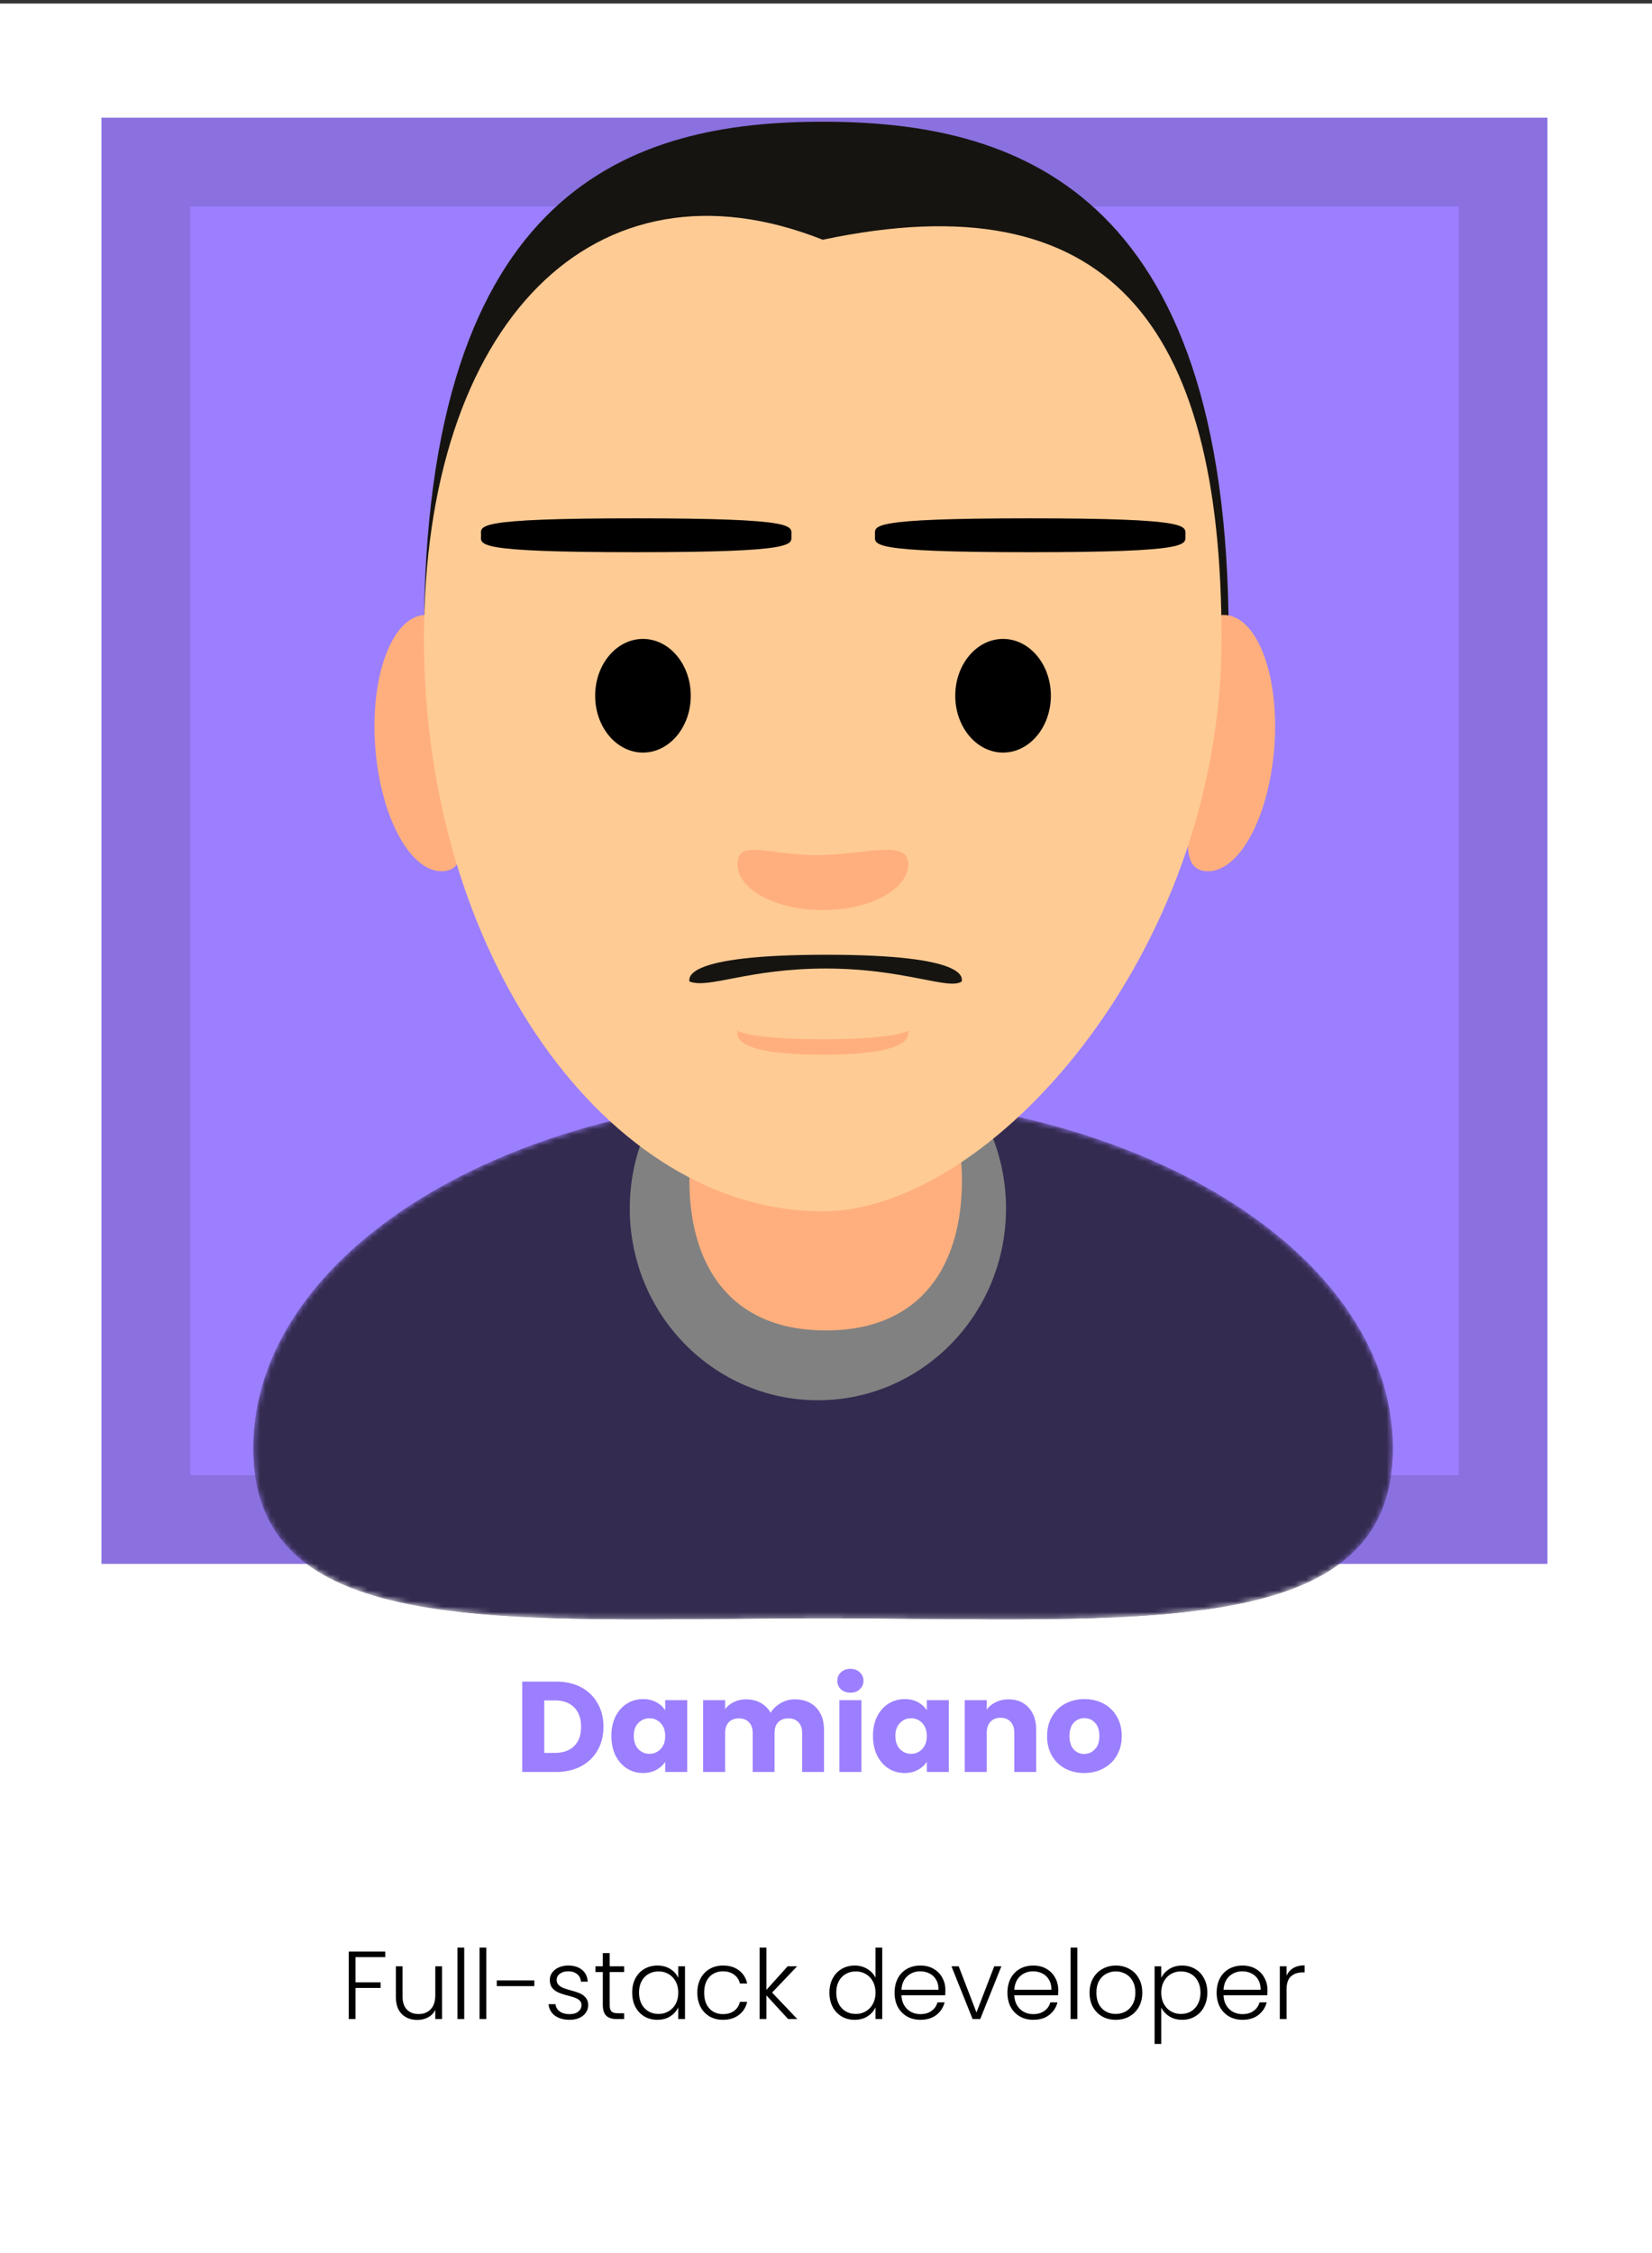
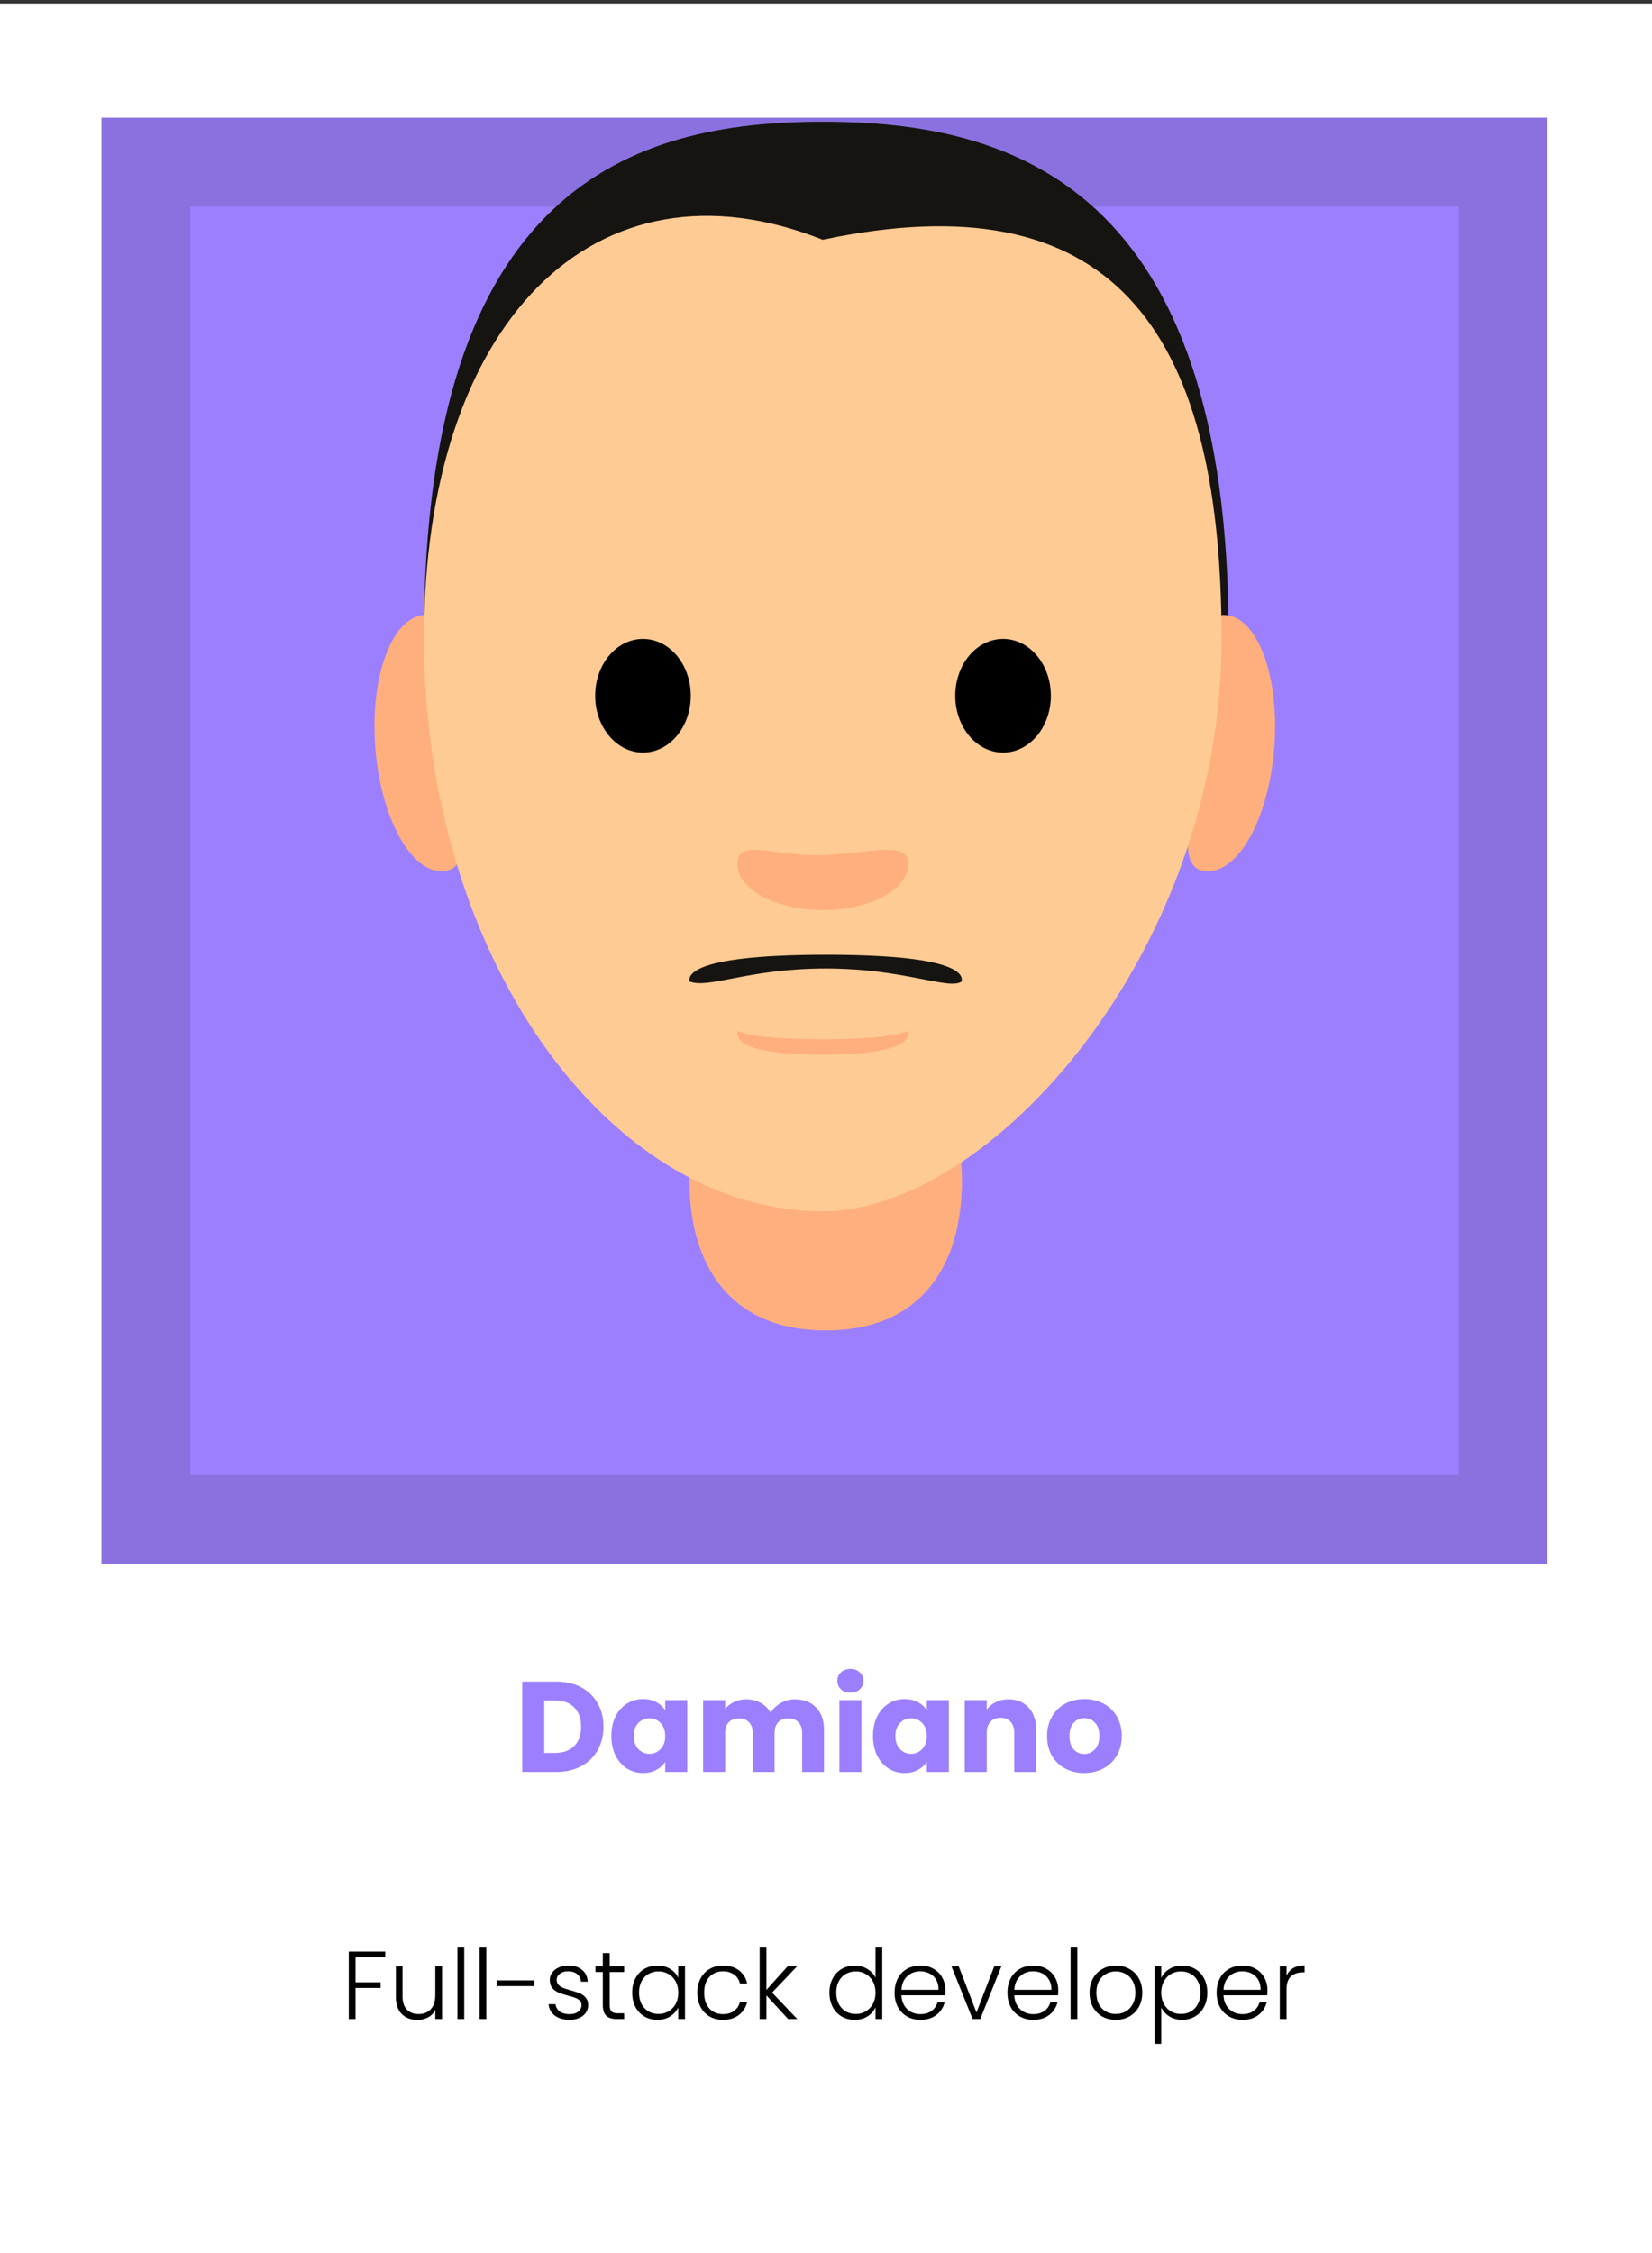
<svg xmlns="http://www.w3.org/2000/svg" width="308" height="420" fill="none">
  <rect width="100%" height="100%" fill="#333333" stroke="none" />
  <path fill="#fff" d="M0 .657h308V420H0z" />
  <path fill="#8A71DF" d="M18.914 21.94h269.592v269.592H18.914z" />
  <path fill="#9C7FFE" d="M35.48 38.495h236.484v236.484H35.48z" />
  <path fill="#161410" d="M229.073 118.635s-34.55-32.22-75.679-73.017c-74.35 0-74.351 73.017-74.351 73.017 0-84.085 39.154-95.945 74.351-95.945s75.679 11.86 75.679 95.945" />
  <mask id="a" width="213" height="98" x="47" y="204" maskUnits="userSpaceOnUse" style="mask-type:alpha">
-     <path fill="#D9D9D9" d="M259.67 269.98c0 36.296-47.554 31.701-106.216 31.701S47.238 306.276 47.238 269.98s47.555-65.719 106.216-65.719c58.662 0 106.216 29.423 106.216 65.719" />
-   </mask>
+     </mask>
  <g mask="url(#a)">
    <path fill="#342B50" d="M259.67 269.98c0 36.296-47.554 31.701-106.216 31.701S47.238 306.276 47.238 269.98s47.555-65.719 106.216-65.719c58.662 0 106.216 29.423 106.216 65.719" />
    <path fill="#342B50" d="M259.67 269.98c0 36.296-47.554 31.701-106.216 31.701S47.238 306.276 47.238 269.98s47.555-65.719 106.216-65.719c58.662 0 106.216 29.423 106.216 65.719" />
    <ellipse cx="152.487" cy="225.282" fill="#818181" rx="35.073" ry="35.743" />
  </g>
  <path fill="#FFAF7D" d="M83.96 138.248c1.04 13.184 4.831 23.612-1.191 24.144s-11.75-9.725-12.79-22.909c-1.041-13.184 2.997-24.303 9.02-24.835s3.92 10.416 4.96 23.6m139.632 0c-1.041 13.184-4.831 23.612 1.191 24.144s11.749-9.725 12.79-22.909-2.997-24.303-9.02-24.835-3.92 10.416-4.961 23.6m-44.247 81.839c0 15.423-7.275 27.925-25.377 27.925s-25.432-12.502-25.432-27.925 7.331-15.168 25.432-15.168c18.102 0 25.377-.255 25.377 15.168" />
  <path fill="#FFCB94" d="M227.745 119.091c0 58.939-43.384 106.718-74.351 106.718-40.164 0-74.351-47.779-74.351-106.718s31.865-91.248 74.351-74.399c53.108-11.237 74.351 15.46 74.351 74.399" />
  <path fill="#FFAF7D" d="M169.339 192.286c0-.794.82 1.439-15.978 1.439s-15.871-2.233-15.871-1.439c0 .795-.927 4.316 15.871 4.316s15.978-3.521 15.978-4.316" />
-   <path fill="#000" d="M147.547 99.78c0 1.744 1.49 3.157-29.03 3.157s-28.836-1.413-28.836-3.156-1.684-3.157 28.836-3.157 29.03 1.413 29.03 3.157m73.461-.001c0 1.744 1.49 3.157-29.03 3.157-30.521 0-28.836-1.413-28.836-3.156s-1.685-3.157 28.836-3.157 29.03 1.413 29.03 3.157" />
  <path fill="#161410" d="M128.53 182.956c3.649 1.44 10.811-2.409 25.477-2.409 14.665 0 22.934 4.106 25.307 2.409 0-.622 1.478-4.976-25.307-4.976s-25.477 4.354-25.477 4.976" />
  <path fill="#FFAF7D" d="M169.345 161.057c0 4.746-7.133 8.593-15.932 8.593s-15.933-3.847-15.933-8.593 5.927-1.645 14.726-1.645 17.139-3.101 17.139 1.645" />
  <ellipse cx="119.874" cy="129.697" fill="#000" rx="8.913" ry="10.594" />
  <ellipse cx="187.011" cy="129.697" fill="#000" rx="8.913" ry="10.594" />
  <path fill="#9C7FFE" d="M103.679 313.471q2.664 0 4.656 1.056t3.072 2.976q1.104 1.896 1.104 4.392 0 2.472-1.104 4.392-1.08 1.92-3.096 2.976-1.992 1.056-4.632 1.056h-6.312v-16.848zm-.264 13.296q2.328 0 3.624-1.272t1.296-3.6-1.296-3.624-3.624-1.296h-1.944v9.792zm10.573-3.168q0-2.064.768-3.624.792-1.56 2.136-2.4t3-.84q1.416 0 2.472.576 1.08.576 1.656 1.512v-1.896h4.104v13.392h-4.104v-1.896q-.6.936-1.68 1.512-1.056.576-2.472.576-1.632 0-2.976-.84-1.344-.864-2.136-2.424-.768-1.584-.768-3.648m10.032.024q0-1.536-.864-2.424a2.73 2.73 0 0 0-2.064-.888q-1.224 0-2.088.888-.84.864-.84 2.4t.84 2.448q.864.888 2.088.888a2.73 2.73 0 0 0 2.064-.888q.864-.888.864-2.424m24.161-6.84q2.496 0 3.96 1.512 1.488 1.512 1.488 4.2v7.824h-4.08v-7.272q0-1.296-.696-1.992-.672-.72-1.872-.72t-1.896.72q-.672.696-.672 1.992v7.272h-4.08v-7.272q0-1.296-.696-1.992-.672-.72-1.872-.72t-1.896.72q-.672.696-.672 1.992v7.272h-4.104v-13.392h4.104v1.68q.624-.84 1.632-1.32 1.008-.504 2.28-.504 1.512 0 2.688.648a4.63 4.63 0 0 1 1.872 1.848 5.4 5.4 0 0 1 1.896-1.8 5.1 5.1 0 0 1 2.616-.696m10.383-1.248q-1.08 0-1.776-.624a2.12 2.12 0 0 1-.672-1.584q0-.96.672-1.584.696-.648 1.776-.648 1.056 0 1.728.648.696.624.696 1.584 0 .936-.696 1.584-.672.624-1.728.624m2.04 1.392v13.392H156.5v-13.392zm2.158 6.672q0-2.064.768-3.624.792-1.56 2.136-2.4t3-.84q1.416 0 2.472.576 1.08.576 1.656 1.512v-1.896h4.104v13.392h-4.104v-1.896q-.6.936-1.68 1.512-1.056.576-2.472.576-1.632 0-2.976-.84-1.344-.864-2.136-2.424-.768-1.584-.768-3.648m10.032.024q0-1.536-.864-2.424a2.73 2.73 0 0 0-2.064-.888q-1.224 0-2.088.888-.84.864-.84 2.4t.84 2.448q.864.888 2.088.888a2.73 2.73 0 0 0 2.064-.888q.864-.888.864-2.424m15.233-6.84q2.352 0 3.744 1.536 1.416 1.512 1.416 4.176v7.824h-4.08v-7.272q0-1.344-.696-2.088t-1.872-.744-1.872.744-.696 2.088v7.272h-4.104v-13.392h4.104v1.776q.624-.888 1.68-1.392 1.056-.528 2.376-.528m14.108 13.728q-1.968 0-3.552-.84a6.25 6.25 0 0 1-2.472-2.4q-.888-1.56-.888-3.648 0-2.064.912-3.624a6.17 6.17 0 0 1 2.496-2.424q1.584-.84 3.552-.84t3.552.84a6.17 6.17 0 0 1 2.496 2.424q.912 1.56.912 3.624t-.936 3.648a6.17 6.17 0 0 1-2.52 2.4q-1.584.84-3.552.84m0-3.552q1.176 0 1.992-.864.84-.864.84-2.472t-.816-2.472a2.56 2.56 0 0 0-1.968-.864q-1.2 0-1.992.864-.792.84-.792 2.472 0 1.608.768 2.472a2.56 2.56 0 0 0 1.968.864" />
  <path fill="#000" d="M71.828 363.794v1.044h-5.544v4.698h4.68v1.044h-4.68v5.796h-1.26v-12.582zm10.587 2.754v9.828h-1.26v-1.728a3.02 3.02 0 0 1-1.332 1.404q-.9.486-2.016.486-1.764 0-2.88-1.08-1.116-1.098-1.116-3.168v-5.742h1.242v5.598q0 1.602.792 2.448.81.846 2.196.846 1.422 0 2.268-.9t.846-2.646v-5.346zm4.137-3.492v13.32h-1.26v-13.32zm4.113 0v13.32h-1.26v-13.32zm8.955 6.12v1.062h-7.002v-1.062zm6.616 7.344q-1.692 0-2.772-.774-1.062-.792-1.188-2.142h1.296q.09.828.774 1.35.702.504 1.872.504 1.026 0 1.602-.486.594-.486.594-1.206 0-.504-.324-.828a2.2 2.2 0 0 0-.828-.504q-.486-.198-1.332-.414-1.098-.288-1.782-.576a3.16 3.16 0 0 1-1.17-.846q-.468-.576-.468-1.53 0-.72.432-1.332t1.224-.972 1.8-.36q1.584 0 2.556.81.972.792 1.044 2.196h-1.26q-.054-.864-.684-1.386-.612-.54-1.692-.54-.954 0-1.548.45t-.594 1.116q0 .576.342.954.36.36.882.576.522.198 1.404.45 1.062.288 1.692.558t1.08.792.468 1.386q0 .792-.432 1.422-.432.612-1.206.972t-1.782.36m7.43-8.91v6.102q0 .9.342 1.242t1.206.342h1.152v1.08h-1.35q-1.332 0-1.98-.612-.648-.63-.648-2.052v-6.102h-1.368v-1.062h1.368v-2.466h1.278v2.466h2.7v1.062zm4.202 3.834q0-1.512.594-2.646.612-1.152 1.674-1.764 1.08-.63 2.43-.63 1.404 0 2.412.648 1.026.648 1.476 1.656v-2.16h1.26v9.828h-1.26v-2.178q-.468 1.008-1.494 1.674-1.008.648-2.412.648-1.332 0-2.412-.63a4.45 4.45 0 0 1-1.674-1.782q-.594-1.152-.594-2.664m8.586.018q0-1.188-.486-2.088a3.45 3.45 0 0 0-1.332-1.386 3.56 3.56 0 0 0-1.836-.486q-1.044 0-1.872.468t-1.314 1.368q-.468.882-.468 2.106 0 1.206.468 2.124.486.9 1.314 1.386.828.468 1.872.468a3.56 3.56 0 0 0 1.836-.486 3.45 3.45 0 0 0 1.332-1.386q.486-.9.486-2.088m3.56 0q0-1.53.612-2.664a4.3 4.3 0 0 1 1.692-1.764q1.08-.63 2.466-.63 1.818 0 2.988.9 1.188.9 1.53 2.448h-1.35q-.252-1.062-1.098-1.656-.828-.612-2.07-.612-.99 0-1.782.45t-1.26 1.35q-.45.882-.45 2.178t.45 2.196q.468.9 1.26 1.35t1.782.45q1.242 0 2.07-.594.846-.612 1.098-1.692h1.35q-.342 1.512-1.53 2.43t-2.988.918q-1.386 0-2.466-.612a4.44 4.44 0 0 1-1.692-1.764q-.612-1.152-.612-2.682m16.925 4.914-4.05-4.41v4.41h-1.26v-13.32h1.26v7.884l3.96-4.392h1.764l-4.662 4.896 4.698 4.932zm7.702-4.932q0-1.512.612-2.646.612-1.152 1.674-1.764 1.08-.63 2.43-.63 1.296 0 2.34.63t1.53 1.638v-5.616h1.26v13.32h-1.26v-2.196q-.45 1.026-1.476 1.692-1.026.648-2.412.648-1.35 0-2.43-.63a4.45 4.45 0 0 1-1.674-1.782q-.594-1.152-.594-2.664m8.586.018q0-1.188-.486-2.088a3.45 3.45 0 0 0-1.332-1.386 3.56 3.56 0 0 0-1.836-.486q-1.044 0-1.872.468t-1.314 1.368q-.468.882-.468 2.106 0 1.206.468 2.124.486.9 1.314 1.386.828.468 1.872.468a3.56 3.56 0 0 0 1.836-.486 3.45 3.45 0 0 0 1.332-1.386q.486-.9.486-2.088m13.029-.504q0 .648-.036.99h-8.154q.054 1.116.54 1.908t1.278 1.206a3.8 3.8 0 0 0 1.728.396q1.224 0 2.052-.594.846-.594 1.116-1.602h1.332a4.2 4.2 0 0 1-1.548 2.358q-1.17.9-2.952.9-1.386 0-2.484-.612a4.5 4.5 0 0 1-1.728-1.764q-.612-1.152-.612-2.682t.612-2.682a4.25 4.25 0 0 1 1.71-1.764q1.098-.612 2.502-.612t2.448.612q1.062.612 1.62 1.656.576 1.026.576 2.286m-1.278-.036q.018-1.098-.45-1.872a2.9 2.9 0 0 0-1.242-1.17 3.8 3.8 0 0 0-1.728-.396q-1.404 0-2.394.9t-1.098 2.538zm7.075 4.23 3.312-8.604h1.332l-3.942 9.828h-1.422l-3.942-9.828h1.35zm15.244-4.194q0 .648-.036.99h-8.154q.054 1.116.54 1.908t1.278 1.206a3.8 3.8 0 0 0 1.728.396q1.224 0 2.052-.594.846-.594 1.116-1.602h1.332a4.2 4.2 0 0 1-1.548 2.358q-1.17.9-2.952.9-1.386 0-2.484-.612a4.5 4.5 0 0 1-1.728-1.764q-.612-1.152-.612-2.682t.612-2.682a4.25 4.25 0 0 1 1.71-1.764q1.098-.612 2.502-.612t2.448.612q1.062.612 1.62 1.656.576 1.026.576 2.286m-1.278-.036q.018-1.098-.45-1.872a2.9 2.9 0 0 0-1.242-1.17 3.8 3.8 0 0 0-1.728-.396q-1.404 0-2.394.9t-1.098 2.538zm4.843-7.866v13.32h-1.26v-13.32zm7.155 13.464q-1.386 0-2.502-.612a4.65 4.65 0 0 1-1.746-1.764q-.63-1.152-.63-2.682t.648-2.664a4.45 4.45 0 0 1 1.764-1.764q1.116-.63 2.502-.63t2.502.63a4.3 4.3 0 0 1 1.764 1.764q.648 1.134.648 2.664 0 1.512-.648 2.664a4.54 4.54 0 0 1-1.782 1.782q-1.134.612-2.52.612m0-1.098q.972 0 1.8-.432.828-.45 1.332-1.332.522-.9.522-2.196t-.504-2.178q-.504-.9-1.332-1.332a3.7 3.7 0 0 0-1.8-.45 3.7 3.7 0 0 0-1.8.45q-.828.432-1.332 1.332-.486.882-.486 2.178t.486 2.196q.504.882 1.314 1.332a3.8 3.8 0 0 0 1.8.432m8.489-6.714q.468-.99 1.476-1.638 1.026-.666 2.43-.666 1.332 0 2.394.63 1.08.612 1.674 1.764.612 1.134.612 2.646t-.612 2.664a4.3 4.3 0 0 1-1.674 1.782q-1.062.63-2.394.63-1.386 0-2.412-.648-1.026-.666-1.494-1.656v6.804h-1.242v-14.472h1.242zm7.308 2.736q0-1.224-.486-2.106a3.25 3.25 0 0 0-1.296-1.368q-.828-.468-1.872-.468-1.008 0-1.854.486-.828.486-1.314 1.386t-.486 2.088.486 2.088 1.314 1.386a3.66 3.66 0 0 0 1.854.486q1.044 0 1.872-.468a3.37 3.37 0 0 0 1.296-1.386q.486-.918.486-2.124m12.489-.486q0 .648-.036.99h-8.154q.054 1.116.54 1.908t1.278 1.206a3.8 3.8 0 0 0 1.728.396q1.224 0 2.052-.594.846-.594 1.116-1.602h1.332a4.2 4.2 0 0 1-1.548 2.358q-1.17.9-2.952.9-1.386 0-2.484-.612a4.5 4.5 0 0 1-1.728-1.764q-.612-1.152-.612-2.682t.612-2.682a4.25 4.25 0 0 1 1.71-1.764q1.098-.612 2.502-.612t2.448.612q1.062.612 1.62 1.656.576 1.026.576 2.286m-1.278-.036q.018-1.098-.45-1.872a2.9 2.9 0 0 0-1.242-1.17 3.8 3.8 0 0 0-1.728-.396q-1.404 0-2.394.9t-1.098 2.538zm4.843-2.628a3.1 3.1 0 0 1 1.26-1.422q.864-.504 2.106-.504v1.314h-.342q-1.368 0-2.196.738t-.828 2.466v5.49h-1.26v-9.828h1.26z" />
</svg>